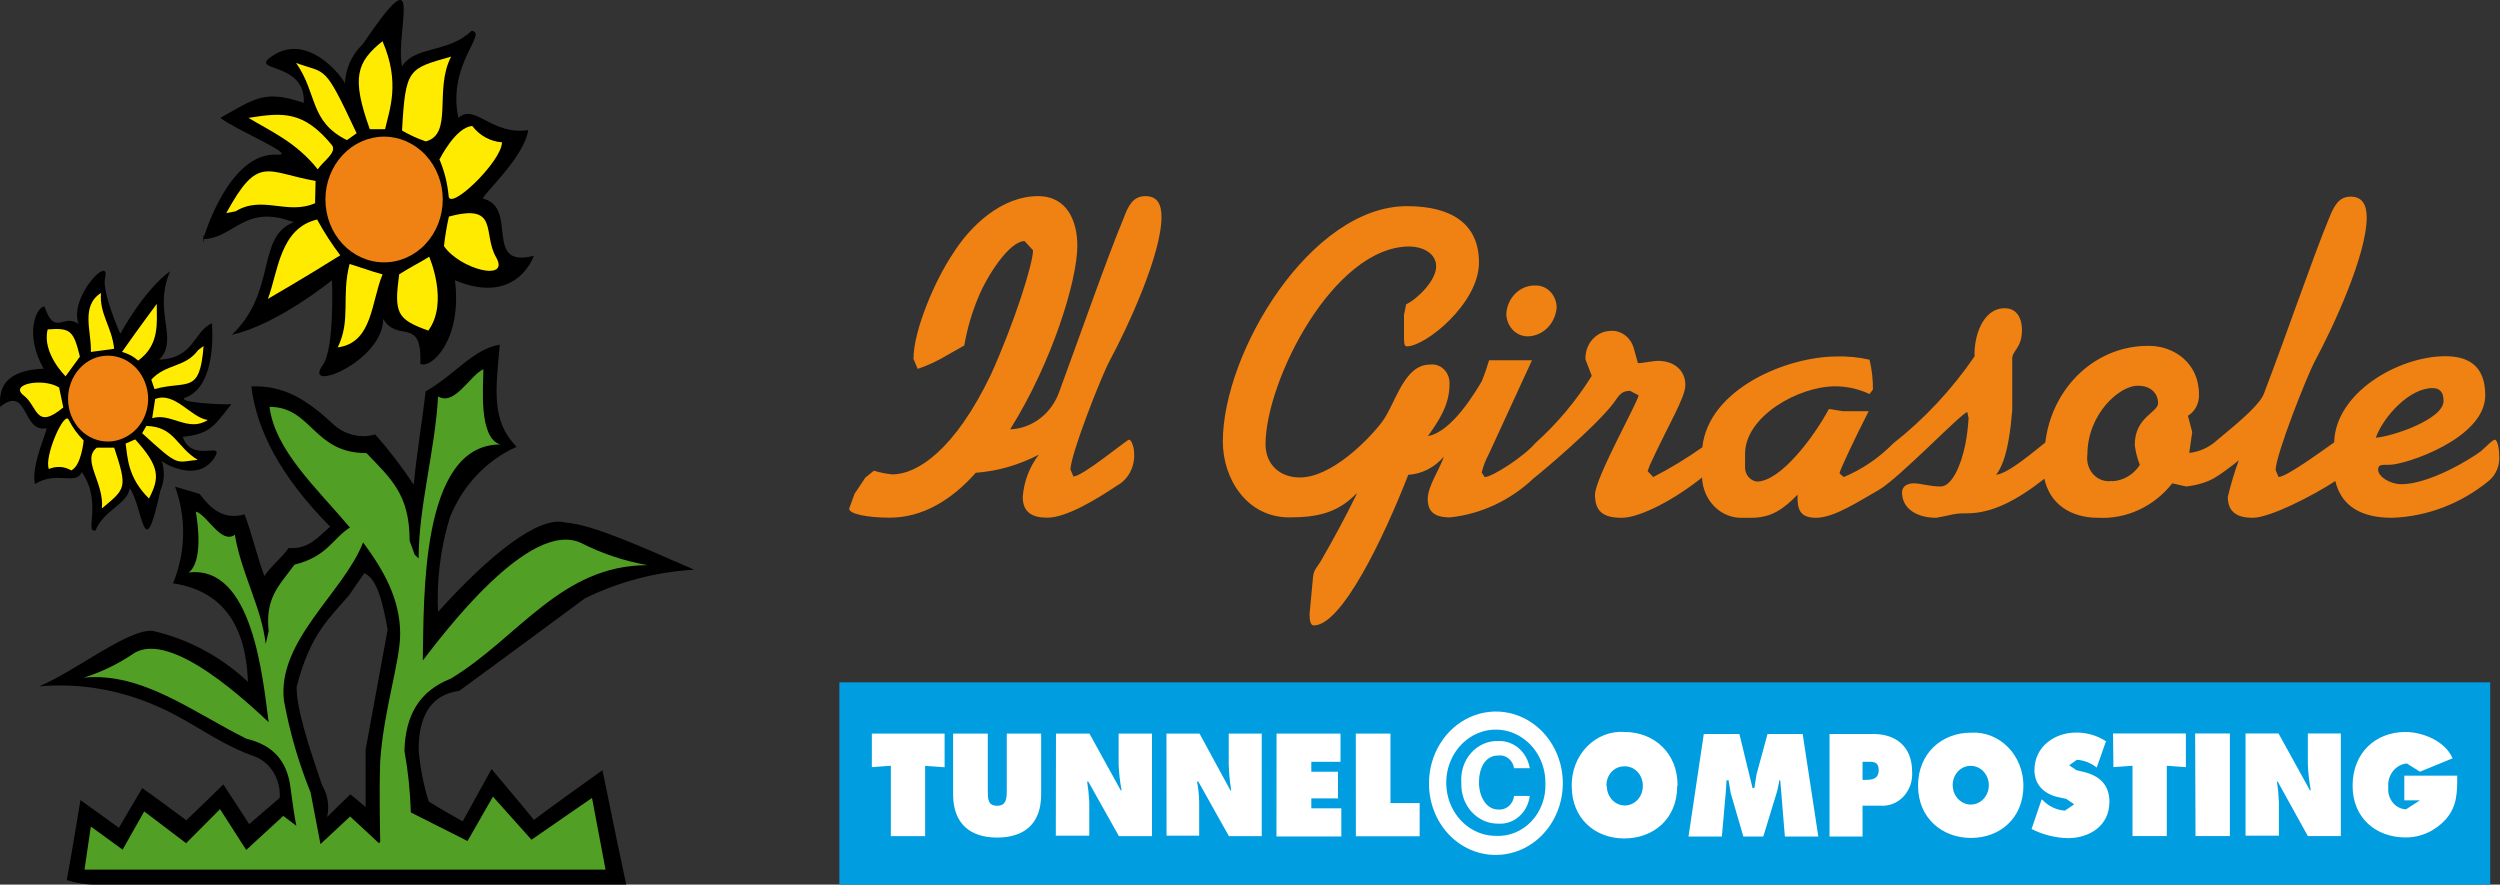
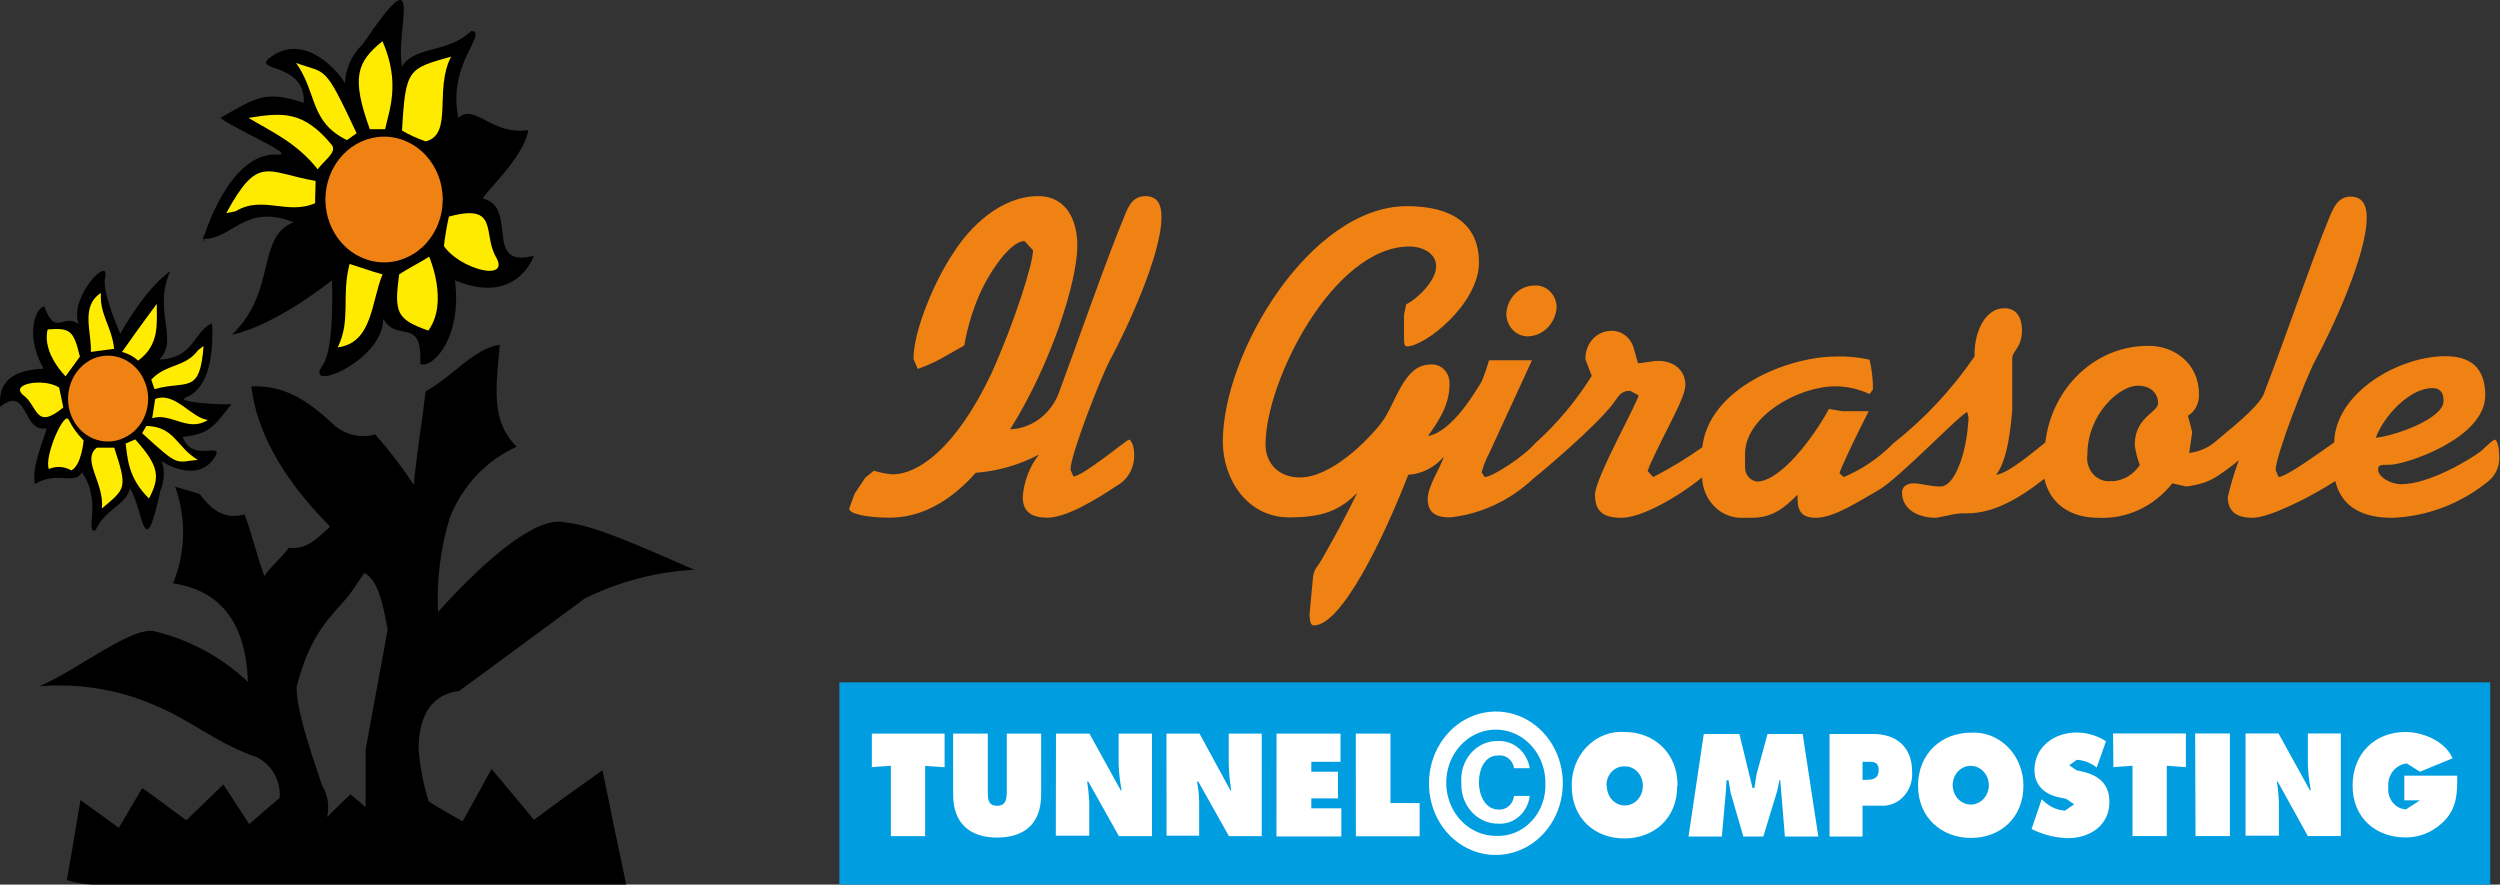
<svg xmlns="http://www.w3.org/2000/svg" width="130" height="46" viewBox="0 0 130 46" fill="none">
  <rect x="0" y="0" width="130" height="46" fill="#333333" stroke="none" />
  <g clip-path="url(#clip0_214_5076)">
    <path d="M52.522 22.334C54.7 18.869 56.021 14.588 56.021 12.781C56.021 11.531 55.515 10.199 53.978 10.199C52.084 10.199 50.45 11.748 49.549 13.194C48.667 14.495 47.501 17.134 47.501 18.668L47.722 19.184C48.272 18.994 48.801 18.745 49.303 18.44L50.142 17.965C50.291 17.104 50.535 16.265 50.869 15.466C51.308 14.382 52.474 12.538 53.279 12.538L53.717 13.013C53.717 13.72 52.754 16.762 51.539 19.453C49.645 23.418 47.684 24.668 46.407 24.668C46.081 24.638 45.758 24.574 45.443 24.477L45 24.833L44.441 25.67L44.156 26.45C44.156 26.733 45.144 26.919 46.267 26.919C47.944 26.919 49.462 26.026 50.739 24.585C51.88 24.5 52.994 24.179 54.021 23.64C53.539 24.263 53.246 25.029 53.182 25.835C53.182 26.687 53.732 26.919 54.459 26.919C55.423 26.919 56.927 26.026 58.093 25.246C58.376 25.09 58.611 24.848 58.767 24.551C58.924 24.254 58.996 23.914 58.975 23.573C58.975 23.217 58.821 22.861 58.71 22.861C58.599 22.861 56.3 24.776 55.819 24.776L55.664 24.42C55.664 23.64 57.269 19.561 57.712 18.74C58.614 17.067 60.397 13.24 60.397 11.283C60.397 10.669 60.218 10.199 59.558 10.199C58.898 10.199 58.657 10.741 58.435 11.33C57.558 13.431 56.214 17.299 55.091 20.346C54.896 20.909 54.549 21.398 54.094 21.75C53.639 22.102 53.097 22.302 52.537 22.324L52.522 22.334ZM127.064 20.841C127.064 20.413 126.886 20.181 126.491 20.181C125.281 20.181 123.936 21.668 123.541 22.762C124.442 22.69 127.064 21.792 127.064 20.852V20.841ZM109.826 25.024C110.112 25.012 110.391 24.929 110.642 24.782C110.892 24.635 111.108 24.428 111.272 24.177C111.142 23.847 111.053 23.5 111.007 23.145C111.007 21.663 112.221 21.471 112.221 20.95C112.221 20.573 111.956 20.057 111.161 20.057C110.197 20.057 108.544 21.544 108.544 23.64C108.517 23.827 108.531 24.017 108.586 24.197C108.641 24.376 108.734 24.539 108.858 24.672C108.983 24.806 109.135 24.906 109.302 24.964C109.47 25.023 109.647 25.038 109.821 25.009L109.826 25.024ZM74.261 22.675C75.538 22.437 76.772 20.289 77.056 19.819C77.199 19.465 77.325 19.103 77.432 18.735H79.663L77.422 23.604C77.258 23.907 77.131 24.232 77.047 24.57L77.206 24.807C77.601 24.807 79.273 23.718 79.822 23.057C80.956 22.042 81.949 20.86 82.772 19.545L82.444 18.693C82.436 18.506 82.463 18.318 82.523 18.142C82.583 17.965 82.675 17.803 82.794 17.665C82.913 17.527 83.056 17.415 83.215 17.337C83.374 17.258 83.546 17.213 83.721 17.206C83.992 17.182 84.262 17.258 84.486 17.421C84.711 17.585 84.876 17.826 84.955 18.105L85.172 18.884C85.461 18.884 85.899 18.766 86.232 18.766C87.022 18.766 87.639 19.236 87.639 20.015C87.639 20.676 86.738 22.117 85.788 24.193L85.678 24.498L85.967 24.807C86.85 24.354 87.704 23.836 88.521 23.258C88.849 20.217 92.921 18.538 95.499 18.538C96.075 18.52 96.651 18.575 97.215 18.704C97.337 19.209 97.397 19.73 97.393 20.253L97.215 20.49C96.653 20.226 96.045 20.089 95.431 20.088C93.538 20.088 90.743 21.637 90.743 23.604V24.26C90.732 24.45 90.79 24.637 90.905 24.783C91.02 24.928 91.183 25.02 91.359 25.04C92.593 25.04 94.333 22.706 95.104 21.265L95.831 21.384H97.171C96.492 22.706 95.653 24.482 95.653 24.616L95.875 24.807C96.831 24.408 97.705 23.814 98.448 23.057C100.066 21.787 101.493 20.26 102.679 18.528C102.631 17.562 103.075 16.029 104.241 16.029C104.925 16.029 105.142 16.617 105.142 17.16C105.142 18.105 104.636 18.224 104.636 18.647V21.337C104.568 22.117 104.414 23.919 103.797 24.689C104.458 24.616 105.802 23.439 106.356 23.01C106.522 21.606 107.167 20.316 108.165 19.389C109.164 18.462 110.447 17.962 111.768 17.986C113.045 17.986 114.346 18.884 114.346 20.49C114.359 20.717 114.312 20.944 114.21 21.144C114.109 21.343 113.957 21.509 113.773 21.621L113.995 22.468L113.84 23.553C114.374 23.495 114.878 23.265 115.286 22.892C116.607 21.807 117.556 20.981 117.734 20.439C118.9 17.397 120.24 13.457 121.108 11.355C121.349 10.767 121.59 10.225 122.23 10.225C122.871 10.225 123.069 10.694 123.069 11.309C123.069 13.266 121.286 17.093 120.38 18.766C119.941 19.592 118.332 23.671 118.332 24.446L118.486 24.802C118.886 24.802 120.602 23.547 121.377 23.005C121.44 20.423 124.722 18.523 127.16 18.523C128.327 18.523 129.233 18.998 129.233 20.552C129.233 22.819 125.05 24.167 124.279 24.167C123.797 24.167 123.662 24.167 123.662 24.425C123.662 24.782 124.279 25.179 124.871 25.179C126.317 25.179 128.462 23.883 129.011 23.46C129.406 23.103 129.628 22.866 129.739 22.866C129.849 22.866 129.955 23.269 129.955 23.645C129.983 23.905 129.947 24.168 129.85 24.408C129.754 24.648 129.601 24.857 129.406 25.014C127.958 26.195 126.203 26.863 124.385 26.925C122.867 26.925 121.768 26.382 121.435 25.014C120.245 25.794 118.023 26.925 117.141 26.925C116.419 26.925 115.845 26.692 115.845 25.84C116 25.191 116.191 24.553 116.419 23.93L116.129 24.167C115.402 24.683 115.007 25.133 113.686 25.298L112.959 25.133C112.488 25.729 111.895 26.201 111.226 26.511C110.558 26.822 109.831 26.963 109.103 26.925C107.658 26.925 106.592 26.197 106.308 24.895C104.862 26.031 103.576 26.692 102.299 26.692C101.958 26.68 101.618 26.718 101.287 26.806L100.689 26.925C99.677 26.925 98.906 26.455 98.906 25.603C98.906 25.252 99.239 25.133 99.504 25.133C99.899 25.133 100.337 25.298 100.911 25.298C101.484 25.298 101.966 24.234 102.188 23.15C102.281 22.684 102.34 22.211 102.366 21.735L102.299 21.43C102.034 21.43 98.733 24.895 97.677 25.489C96.713 26.031 95.383 26.925 94.439 26.925C93.6 26.925 93.446 26.501 93.475 25.721C92.752 26.455 92.135 26.925 91.065 26.925H90.622C90.355 26.936 90.087 26.891 89.836 26.792C89.585 26.693 89.354 26.542 89.158 26.347C88.961 26.152 88.803 25.918 88.691 25.657C88.579 25.396 88.516 25.115 88.506 24.828C87.167 25.913 85.316 26.925 84.328 26.925C83.34 26.925 82.94 26.573 82.94 25.721C82.94 24.869 85.205 20.841 85.205 20.558L84.767 20.325C84.328 20.325 84.217 20.511 83.885 20.986C82.921 22.236 80.141 24.57 79.745 24.875C78.534 26.021 77.017 26.731 75.408 26.904C74.574 26.904 74.242 26.599 74.242 25.938C74.242 25.277 74.902 24.332 75.08 23.744C74.604 24.307 73.939 24.647 73.23 24.689C71.953 27.968 69.77 32.522 68.319 32.522C68.165 32.522 68.097 32.331 68.097 31.928L68.276 30.018C68.319 29.594 68.498 29.501 68.714 29.124C69.375 27.968 69.991 26.837 70.565 25.654L70.497 25.701C69.534 26.672 68.498 26.904 67.042 26.904C64.82 26.904 63.587 24.875 63.587 22.964C63.587 18.316 68.165 10.72 73.162 10.72C75.519 10.72 76.907 11.665 76.907 13.648C76.907 15.791 74.112 18.012 73.162 18.012C73.008 18.012 73.008 17.821 73.008 17.47V16.375L73.119 15.827C73.736 15.523 74.68 14.578 74.68 13.85C74.68 13.121 73.89 12.817 73.297 12.817C69.331 12.817 65.808 19.824 65.808 23.103C65.808 24.136 66.536 24.828 67.591 24.828C69.22 24.828 71.114 22.917 71.842 21.972C72.57 21.027 72.975 18.957 74.362 18.957C74.495 18.94 74.629 18.954 74.756 18.999C74.883 19.044 74.999 19.119 75.096 19.218C75.192 19.316 75.267 19.437 75.316 19.57C75.364 19.703 75.384 19.847 75.374 19.989C75.374 21.074 74.801 21.9 74.251 22.68L74.261 22.675ZM79.822 14.846C79.45 14.839 79.088 14.984 78.811 15.252C78.534 15.519 78.361 15.889 78.329 16.287C78.326 16.445 78.354 16.602 78.409 16.749C78.465 16.895 78.547 17.029 78.651 17.14C78.755 17.253 78.879 17.341 79.016 17.401C79.153 17.461 79.299 17.491 79.447 17.49C79.823 17.483 80.184 17.328 80.461 17.053C80.737 16.779 80.91 16.405 80.945 16.003C80.946 15.847 80.917 15.692 80.861 15.548C80.804 15.405 80.72 15.275 80.615 15.166C80.51 15.058 80.386 14.974 80.25 14.919C80.113 14.864 79.968 14.839 79.822 14.846Z" fill="#EF8213" />
    <path d="M129.491 35.481H43.648V46.005H129.491V35.481Z" fill="#009EE0" />
    <path d="M127.776 40.335C127.776 41.208 127.776 41.916 127.183 42.602C126.912 42.904 126.586 43.142 126.226 43.305C125.865 43.467 125.478 43.55 125.087 43.547C123.569 43.547 122.335 42.556 122.335 40.857C122.335 39.158 123.516 38.063 125.087 38.063C125.95 38.063 127.135 38.513 127.535 39.432L125.839 40.129L125.155 39.7C125.014 39.713 124.877 39.756 124.752 39.826C124.627 39.897 124.516 39.993 124.426 40.11C124.336 40.227 124.269 40.362 124.229 40.507C124.188 40.652 124.176 40.804 124.191 40.955C124.178 41.095 124.192 41.236 124.232 41.37C124.273 41.503 124.338 41.627 124.424 41.733C124.51 41.839 124.615 41.925 124.734 41.985C124.852 42.046 124.98 42.08 125.111 42.086L125.839 41.616H125.025V40.335H127.776ZM116.769 38.141H118.485L120.114 41.094H120.162C120.077 40.65 120.026 40.2 120.008 39.747V38.141H121.723V43.475H120.008L118.442 40.645H118.398C118.454 40.997 118.489 41.352 118.504 41.709V43.454H116.769V38.141ZM114.148 38.141H115.955V43.475H114.167L114.148 38.141ZM109.878 38.141H113.666V39.891L112.673 39.819V43.475H110.89V39.819L109.897 39.891L109.878 38.141ZM106.167 41.564L106.254 41.637C106.56 41.944 106.958 42.127 107.377 42.153L107.859 41.823L107.44 41.539L107.088 41.466C106.384 41.327 105.792 40.878 105.792 40.051C105.792 38.802 106.866 38.094 107.946 38.094C108.497 38.085 109.039 38.24 109.512 38.544L109.03 39.912C108.73 39.673 108.372 39.533 107.999 39.509L107.599 39.793L107.975 40.051L108.37 40.144C109.141 40.335 109.69 40.785 109.69 41.694C109.69 42.969 108.615 43.584 107.536 43.584C106.881 43.569 106.235 43.408 105.642 43.108L106.167 41.564ZM101.541 40.857C101.546 41.054 101.604 41.245 101.709 41.406C101.814 41.568 101.961 41.693 102.132 41.766C102.303 41.839 102.49 41.857 102.67 41.817C102.85 41.777 103.015 41.682 103.145 41.543C103.275 41.404 103.364 41.227 103.401 41.034C103.438 40.841 103.421 40.641 103.353 40.458C103.285 40.275 103.168 40.117 103.018 40.005C102.867 39.892 102.689 39.829 102.505 39.824C102.377 39.819 102.25 39.842 102.131 39.892C102.011 39.943 101.903 40.018 101.813 40.115C101.722 40.212 101.652 40.328 101.605 40.456C101.558 40.583 101.536 40.72 101.541 40.857ZM105.218 40.857C105.218 42.556 103.989 43.573 102.49 43.573C100.992 43.573 99.739 42.54 99.739 40.857C99.739 39.173 100.972 38.099 102.49 38.099C102.841 38.077 103.192 38.132 103.523 38.26C103.853 38.388 104.155 38.588 104.411 38.846C104.666 39.105 104.87 39.416 105.008 39.762C105.147 40.108 105.219 40.48 105.218 40.857ZM96.852 40.552H97.03C97.358 40.552 97.691 40.506 97.691 40.036C97.691 39.566 97.339 39.612 97.03 39.612H96.852V40.552ZM95.136 38.167H97.406C98.573 38.167 99.43 38.807 99.43 40.129C99.447 40.366 99.416 40.604 99.338 40.827C99.261 41.049 99.14 41.251 98.983 41.419C98.826 41.587 98.637 41.716 98.429 41.798C98.221 41.88 97.998 41.913 97.777 41.895H96.852V43.501H95.136V38.167ZM88.597 38.167H90.448L91.132 40.976H91.228L91.339 40.268L91.912 38.167H93.739L94.553 43.501H92.814L92.573 40.573H92.529L92.418 41.12L91.691 43.501H90.655L89.995 41.234L89.884 40.573H89.782L89.739 41.213L89.537 43.501H87.802L88.597 38.167ZM83.556 40.883C83.556 41.148 83.655 41.403 83.83 41.591C84.005 41.779 84.243 41.885 84.491 41.885C84.739 41.885 84.977 41.779 85.152 41.591C85.328 41.403 85.426 41.148 85.426 40.883C85.431 40.746 85.409 40.609 85.362 40.482C85.316 40.354 85.245 40.238 85.154 40.141C85.064 40.044 84.956 39.968 84.837 39.918C84.718 39.868 84.59 39.845 84.462 39.85C84.337 39.848 84.212 39.873 84.096 39.925C83.981 39.976 83.876 40.053 83.789 40.15C83.702 40.247 83.635 40.362 83.592 40.488C83.548 40.614 83.53 40.749 83.537 40.883H83.556ZM87.214 40.883C87.214 42.582 85.98 43.599 84.462 43.599C82.944 43.599 81.73 42.566 81.73 40.883C81.721 40.499 81.787 40.117 81.924 39.762C82.06 39.407 82.265 39.087 82.524 38.821C82.783 38.556 83.091 38.351 83.428 38.221C83.765 38.09 84.124 38.036 84.481 38.063C85.999 38.063 87.233 39.148 87.233 40.821L87.214 40.883ZM78.732 39.948H79.547C79.481 39.541 79.279 39.174 78.98 38.914C78.68 38.654 78.303 38.518 77.918 38.533C77.654 38.523 77.391 38.572 77.146 38.679C76.901 38.786 76.68 38.947 76.498 39.152C76.316 39.357 76.176 39.601 76.088 39.869C76.001 40.136 75.968 40.42 75.99 40.702C75.978 40.98 76.018 41.257 76.11 41.517C76.202 41.778 76.342 42.015 76.523 42.214C76.704 42.414 76.921 42.571 77.161 42.677C77.401 42.783 77.658 42.835 77.918 42.83C78.309 42.855 78.695 42.721 78.997 42.453C79.3 42.186 79.496 41.806 79.547 41.389H78.732C78.708 41.597 78.61 41.786 78.458 41.918C78.306 42.05 78.113 42.114 77.918 42.096C77.258 42.096 76.906 41.389 76.906 40.681C76.906 39.974 77.214 39.287 77.899 39.287C78.091 39.259 78.285 39.312 78.441 39.436C78.597 39.559 78.701 39.743 78.732 39.948ZM80.361 40.728C80.366 40.18 80.219 39.643 79.938 39.185C79.657 38.728 79.256 38.37 78.785 38.157C78.314 37.944 77.795 37.886 77.293 37.99C76.791 38.094 76.33 38.355 75.967 38.741C75.604 39.127 75.356 39.62 75.255 40.157C75.155 40.694 75.205 41.251 75.4 41.757C75.595 42.263 75.926 42.696 76.352 43C76.777 43.304 77.277 43.466 77.788 43.465C78.129 43.483 78.469 43.425 78.788 43.294C79.106 43.163 79.396 42.963 79.638 42.705C79.881 42.448 80.07 42.139 80.194 41.798C80.319 41.458 80.376 41.093 80.361 40.728ZM74.308 40.728C74.308 39.99 74.512 39.27 74.895 38.657C75.277 38.043 75.82 37.566 76.456 37.283C77.092 37.001 77.792 36.927 78.466 37.071C79.141 37.215 79.761 37.57 80.248 38.092C80.735 38.613 81.066 39.277 81.2 40.001C81.335 40.724 81.266 41.473 81.002 42.155C80.739 42.836 80.293 43.418 79.721 43.828C79.149 44.237 78.476 44.456 77.788 44.456C77.33 44.46 76.876 44.365 76.452 44.179C76.029 43.993 75.644 43.719 75.32 43.372C74.997 43.025 74.74 42.613 74.567 42.159C74.393 41.705 74.305 41.218 74.308 40.728ZM70.501 38.146H72.304V41.761H73.822V43.485H70.506L70.501 38.146ZM66.381 38.146H69.706V39.612H68.188V40.129H69.576V41.518H68.188V42.034H69.749V43.496H66.376L66.381 38.146ZM60.656 38.146H62.376L63.981 41.1H64.024C63.95 40.654 63.907 40.204 63.894 39.752V38.146H65.61V43.48H63.904L62.314 40.645H62.246C62.315 40.995 62.352 41.351 62.357 41.709V43.454H60.661L60.656 38.146ZM54.911 38.146H56.651L58.28 41.1H58.323C58.239 40.656 58.187 40.205 58.169 39.752V38.146H59.904V43.48H58.184L56.593 40.645H56.531C56.588 40.997 56.625 41.352 56.642 41.709V43.454H54.902L54.911 38.146ZM54.14 38.146V41.311C54.14 42.861 53.239 43.553 51.851 43.553C50.464 43.553 49.562 42.845 49.562 41.311V38.146H51.365V41.12C51.365 41.523 51.365 41.9 51.846 41.9C52.328 41.9 52.352 41.523 52.352 41.12V38.146H54.14ZM45.336 38.146H49.119V39.897L48.107 39.824V43.48H46.324V39.819L45.336 39.891V38.146Z" fill="white" />
    <path d="M11.021 16.814C11.021 16.814 11.329 20.025 9.676 20.661C8.996 20.919 11.604 21.063 12.033 21.017C11.131 22.148 10.934 22.566 9.502 22.716C9.984 24.131 11.724 22.876 11.151 23.8C10.225 25.236 8.259 23.94 8.399 23.94C8.487 24.194 8.527 24.465 8.517 24.736C8.506 25.008 8.445 25.274 8.336 25.52C7.474 29.553 7.454 26.439 6.751 25.38C6.616 26.227 5.43 26.491 4.968 27.575C4.37 27.761 5.339 26.134 4.259 24.554C3.907 25.262 2.963 24.461 1.816 25.169C1.599 24.198 2.476 22.406 2.414 22.267C1.137 22.525 1.488 19.979 0.004 21.156C0.004 20.686 -0.198 19.266 2.269 19.173C1.233 17.335 1.917 15.92 2.312 15.941C2.862 17.547 3.324 16.251 4.095 16.86C3.546 15.471 5.772 13.183 5.464 14.454C5.286 15.187 6.254 17.356 6.254 17.356C6.254 17.356 7.488 15.068 8.852 14.102C7.927 16.168 9.334 17.666 8.278 18.703C10.129 18.61 10.018 17.288 11.011 16.814" fill="black" />
    <path d="M10.578 12.404C10.578 12.404 11.879 7.875 14.433 8.04C15.513 8.108 12.188 6.718 11.46 6.13C13.287 5.097 13.773 4.663 15.797 5.35C15.908 3.155 12.872 3.77 14.149 2.918C16.173 1.529 18.154 4.467 17.932 4.405C17.942 4.006 18.03 3.614 18.189 3.253C18.349 2.892 18.576 2.57 18.857 2.308C22.183 -2.623 20.534 1.601 20.905 3.46C21.546 2.376 23.315 2.778 24.52 1.601C25.397 1.715 23.243 3.321 23.835 6.13C24.693 5.35 25.551 7.049 27.469 6.765C27.247 8.206 25.113 10.091 25.113 10.328C26.982 10.777 25.113 13.984 27.753 13.302C27.84 13.085 27.006 15.988 23.657 14.573C24.057 17.712 22.38 19.22 21.855 18.916C21.966 16.416 20.665 17.852 19.927 16.581C19.927 18.797 15.701 20.496 16.78 18.988C17.416 18.115 17.262 14.573 17.262 14.573C17.262 14.573 14.414 16.891 12.058 17.408C14.414 15.167 13.311 12.311 15.272 11.557C12.718 10.566 12.164 12.404 10.578 12.43" fill="black" />
    <path d="M20.159 32.739C19.783 34.841 19.388 36.87 19.012 38.992V41.967C18.752 41.75 18.487 41.518 18.222 41.306C17.826 41.683 17.407 42.081 17.012 42.483C17.075 42.203 17.084 41.912 17.039 41.628C16.993 41.344 16.894 41.072 16.747 40.831C16.063 38.827 15.402 36.824 15.427 35.714C16.13 32.93 17.186 32.099 18.154 30.947L18.945 29.801C19.624 30.105 19.908 31.35 20.154 32.724L20.159 32.739ZM36.096 29.625C33.387 28.443 30.795 27.265 29.402 27.172C28.014 26.79 25.436 28.871 22.776 31.82C22.699 30.156 22.908 28.492 23.392 26.909C24.057 25.244 25.305 23.924 26.867 23.232C25.547 21.91 25.768 20.304 25.99 17.924C24.621 18.136 23.633 19.504 22.135 20.351C21.956 21.9 21.653 23.656 21.518 25.21C20.908 24.288 20.238 23.413 19.513 22.592C19.134 22.7 18.737 22.708 18.355 22.614C17.973 22.521 17.618 22.329 17.32 22.055C15.932 20.754 14.723 20.026 13.07 20.093C13.335 22.313 14.545 24.74 17.166 27.384C16.569 27.901 16.043 28.587 15.007 28.494C14.655 29.011 14.082 29.439 13.749 29.956C13.335 28.846 13.133 27.854 12.718 26.749C11.595 27.054 10.954 26.439 10.381 25.685C9.966 25.566 9.547 25.427 9.104 25.308C9.398 26.111 9.54 26.969 9.521 27.832C9.503 28.694 9.325 29.544 8.998 30.333C11.35 30.689 12.781 32.243 12.892 35.455C11.485 34.139 9.788 33.23 7.962 32.811C6.728 32.646 3.909 34.913 2.039 35.688C4.127 35.508 6.224 35.862 8.159 36.72C9.923 37.474 11.176 38.559 13.046 39.266C13.499 39.39 13.897 39.679 14.171 40.085C14.445 40.491 14.577 40.987 14.545 41.487C14.014 41.931 13.489 42.406 12.959 42.855C12.521 42.168 12.058 41.487 11.615 40.79C10.979 41.404 10.338 42.039 9.687 42.654C8.916 42.086 8.169 41.523 7.398 40.981C6.998 41.662 6.583 42.349 6.183 43.046C5.523 42.576 4.863 42.081 4.184 41.605C3.938 43.072 3.702 44.533 3.432 45.995H32.563C32.144 44.012 31.725 42.034 31.329 40.051C30.139 40.898 28.949 41.75 27.763 42.633C27.036 41.734 26.289 40.862 25.561 39.989L24.058 42.711C23.46 42.38 22.887 42.05 22.294 41.678C22.02 40.806 21.844 39.903 21.768 38.987C21.768 37.149 22.472 36.111 23.879 35.925C26.057 34.34 28.241 32.713 30.419 31.112C32.208 30.238 34.136 29.733 36.1 29.625" fill="black" />
    <path d="M4.349 22.902C4.038 22.596 3.778 22.236 3.578 21.838C3.356 21.296 2.277 23.754 2.542 24.389C2.729 24.307 2.931 24.271 3.132 24.283C3.334 24.296 3.531 24.357 3.708 24.462C4.238 24.198 4.349 22.912 4.349 22.912" fill="#FFEC00" />
    <path d="M3.291 21.182L3.074 20.15C2.26 19.633 0.429 19.959 1.243 20.573C1.971 21.136 1.841 22.391 3.291 21.188" fill="#FFEC00" />
    <path d="M5.934 23.279H5.033C4.219 23.919 5.433 25.096 5.298 26.439C6.532 25.406 6.643 25.406 5.939 23.279" fill="#FFEC00" />
    <path d="M3.404 19.576L4.156 18.544C3.824 17.201 3.674 17.036 2.479 17.129C2.171 18.358 3.404 19.561 3.404 19.561" fill="#FFEC00" />
    <path d="M7.013 22.855L6.531 23.067C6.642 23.775 6.623 24.813 7.746 25.923C8.314 24.838 8.314 24.27 7.037 22.855" fill="#FFEC00" />
    <path d="M7.612 22.148L7.391 22.525C9.371 24.343 9.106 24.012 10.282 23.914C9.159 23.232 9.092 22.194 7.617 22.148" fill="#FFEC00" />
    <path d="M5.936 18.136C5.806 16.958 5.165 16.344 5.251 15.233C4.177 15.92 4.769 17.263 4.726 18.301L5.078 18.254L5.936 18.136Z" fill="#FFEC00" />
    <path d="M7.187 18.75C8.31 17.924 8.151 16.814 8.151 15.802C8.021 15.988 7.336 16.886 6.344 18.301C6.652 18.38 6.939 18.533 7.182 18.75" fill="#FFEC00" />
    <path d="M8.068 20.754L7.914 21.746C8.878 21.441 9.784 22.501 10.806 21.839C9.924 21.725 9.085 20.33 8.054 20.754" fill="#FFEC00" />
    <path d="M7.859 19.716L8.033 20.232C9.753 19.762 10.389 20.542 10.587 17.991L10.303 18.203C9.642 19.122 8.606 18.91 7.859 19.752" fill="#FFEC00" />
    <path d="M3.709 21.626C3.6 21.353 3.542 21.058 3.539 20.761C3.536 20.463 3.589 20.167 3.693 19.891C3.798 19.615 3.952 19.364 4.147 19.152C4.343 18.94 4.575 18.772 4.832 18.657C5.342 18.436 5.914 18.44 6.422 18.669C6.929 18.899 7.332 19.334 7.54 19.881C7.752 20.417 7.758 21.021 7.556 21.561C7.353 22.101 6.96 22.533 6.461 22.762C6.211 22.883 5.941 22.95 5.666 22.958C5.392 22.966 5.119 22.916 4.863 22.811C4.607 22.705 4.373 22.546 4.175 22.343C3.977 22.139 3.819 21.896 3.709 21.626Z" fill="#EF8213" />
-     <path d="M18.197 27.43C16.395 25.308 14.303 23.398 14.014 21.156C16.216 21.156 16.284 23.563 19.059 23.563C20.337 24.905 21.3 25.711 21.3 28.117L21.565 28.845L21.768 29.037C21.768 26.346 22.626 23.423 22.78 20.614C23.638 21.131 24.428 19.53 25.136 19.199C25.136 20.093 24.871 22.762 26.013 23.113C21.83 23.113 22.052 31.205 21.985 34.345C22.997 33.049 27.512 26.961 30.221 28.236C31.316 28.791 32.479 29.179 33.676 29.388C29.165 29.388 26.963 33.162 23.44 35.29C21.83 35.925 21.084 37.154 21.03 39.039C21.221 40.097 21.332 41.169 21.363 42.246L24.312 43.733L25.633 41.425L27.637 43.666L30.784 41.492L31.488 45.22H4.395L4.723 42.979L6.376 44.182L7.498 42.194L9.677 43.846L11.441 42.075L12.804 44.198L14.732 42.426L15.411 42.943C15.301 42.426 15.214 41.74 15.103 40.939C14.93 39.571 14.202 38.745 12.814 38.414C10.028 37.03 7.378 34.934 4.352 35.238C5.276 34.951 6.157 34.523 6.968 33.968C8.949 32.739 13.069 36.725 13.97 37.552C13.662 35.29 13.156 29.367 9.812 29.77C10.559 29.202 10.293 27.245 10.183 26.604C10.756 26.749 11.503 28.329 12.211 27.808C12.563 29.873 13.595 31.562 13.816 33.488L13.97 32.827C13.797 31.107 14.452 30.518 15.315 29.362C17.031 28.938 17.296 27.993 18.206 27.425L18.197 27.43ZM16.664 43.893L18.206 42.457L19.705 43.846L19.773 43.774C19.773 43.774 19.705 41.192 19.773 39.555C19.951 36.932 20.809 34.391 20.809 32.971C20.809 31.154 19.951 29.646 18.881 28.205C17.888 30.787 14.39 33.322 14.766 36.436C15.065 38.074 15.529 39.672 16.149 41.203L16.664 43.893Z" fill="#51A025" />
    <path d="M10.578 12.404H10.604" stroke="black" stroke-width="0.35" />
-     <path d="M22.844 8.272C23.101 8.87 23.263 9.508 23.326 10.162C23.326 11.061 26.102 8.391 26.102 7.4C25.804 7.379 25.514 7.294 25.248 7.148C24.983 7.002 24.748 6.8 24.559 6.553C23.702 6.599 22.863 8.272 22.863 8.272" fill="#FFEB00" />
    <path d="M23.346 11.247C23.231 11.757 23.144 12.275 23.086 12.796C23.9 13.999 26.561 14.686 25.79 13.364C25.086 12.135 25.968 10.555 23.346 11.262" fill="#FFEB00" />
    <path d="M20.906 6.79C21.3 7.018 21.713 7.207 22.14 7.353C23.586 6.976 22.559 4.663 23.46 2.943C21.239 3.579 21.085 3.532 20.906 6.79Z" fill="#FFEB00" />
    <path d="M22.317 13.349C21.922 13.607 21.175 13.984 20.756 14.268C20.491 16.271 20.621 16.602 22.273 17.191C23.353 15.709 22.317 13.349 22.317 13.349Z" fill="#FFEB00" />
    <path d="M19.23 6.718H20.025C20.241 5.727 20.834 4.312 19.89 2.143C18.545 3.227 18.261 4.028 19.23 6.718Z" fill="#FFEB00" />
    <path d="M18.039 7.286L18.545 6.93C16.83 3.274 17.008 3.863 15.398 3.274C16.521 4.88 16.083 6.315 18.039 7.286Z" fill="#FFEB00" />
    <path d="M18.179 13.726C17.736 15.425 18.266 16.628 17.562 18.063C19.389 17.831 19.302 15.657 19.895 14.268L19.413 14.128L18.179 13.726Z" fill="#FFEB00" />
-     <path d="M16.503 11.412C14.546 11.861 14.46 14.149 13.93 15.543C14.195 15.378 15.583 14.598 17.693 13.276C17.254 12.697 16.856 12.082 16.503 11.438" fill="#FFEB00" />
    <path d="M16.531 8.794C16.796 8.391 17.543 7.921 17.259 7.544C15.784 5.752 14.705 5.845 12.922 6.129C14.045 6.811 15.413 7.4 16.512 8.794" fill="#FFEB00" />
    <path d="M16.411 9.409C13.838 8.959 13.438 8.014 11.766 11.082L12.248 10.989C13.635 10.137 14.937 11.2 16.387 10.565V10.4L16.411 9.409Z" fill="#FFEB00" />
    <path d="M23.023 10.374C23.023 11.241 22.701 12.073 22.129 12.686C21.557 13.299 20.781 13.643 19.972 13.643C19.163 13.643 18.387 13.299 17.815 12.686C17.243 12.073 16.922 11.241 16.922 10.374C16.922 9.507 17.243 8.676 17.815 8.063C18.387 7.45 19.163 7.105 19.972 7.105C20.781 7.105 21.557 7.45 22.129 8.063C22.701 8.676 23.023 9.507 23.023 10.374Z" fill="#EF8213" />
  </g>
  <defs>
    <clipPath id="clip0_214_5076">
      <path d="M0 0H125C127.761 0 130 2.239 130 5V46H5C2.239 46 0 43.761 0 41V0Z" fill="white" />
    </clipPath>
  </defs>
</svg>